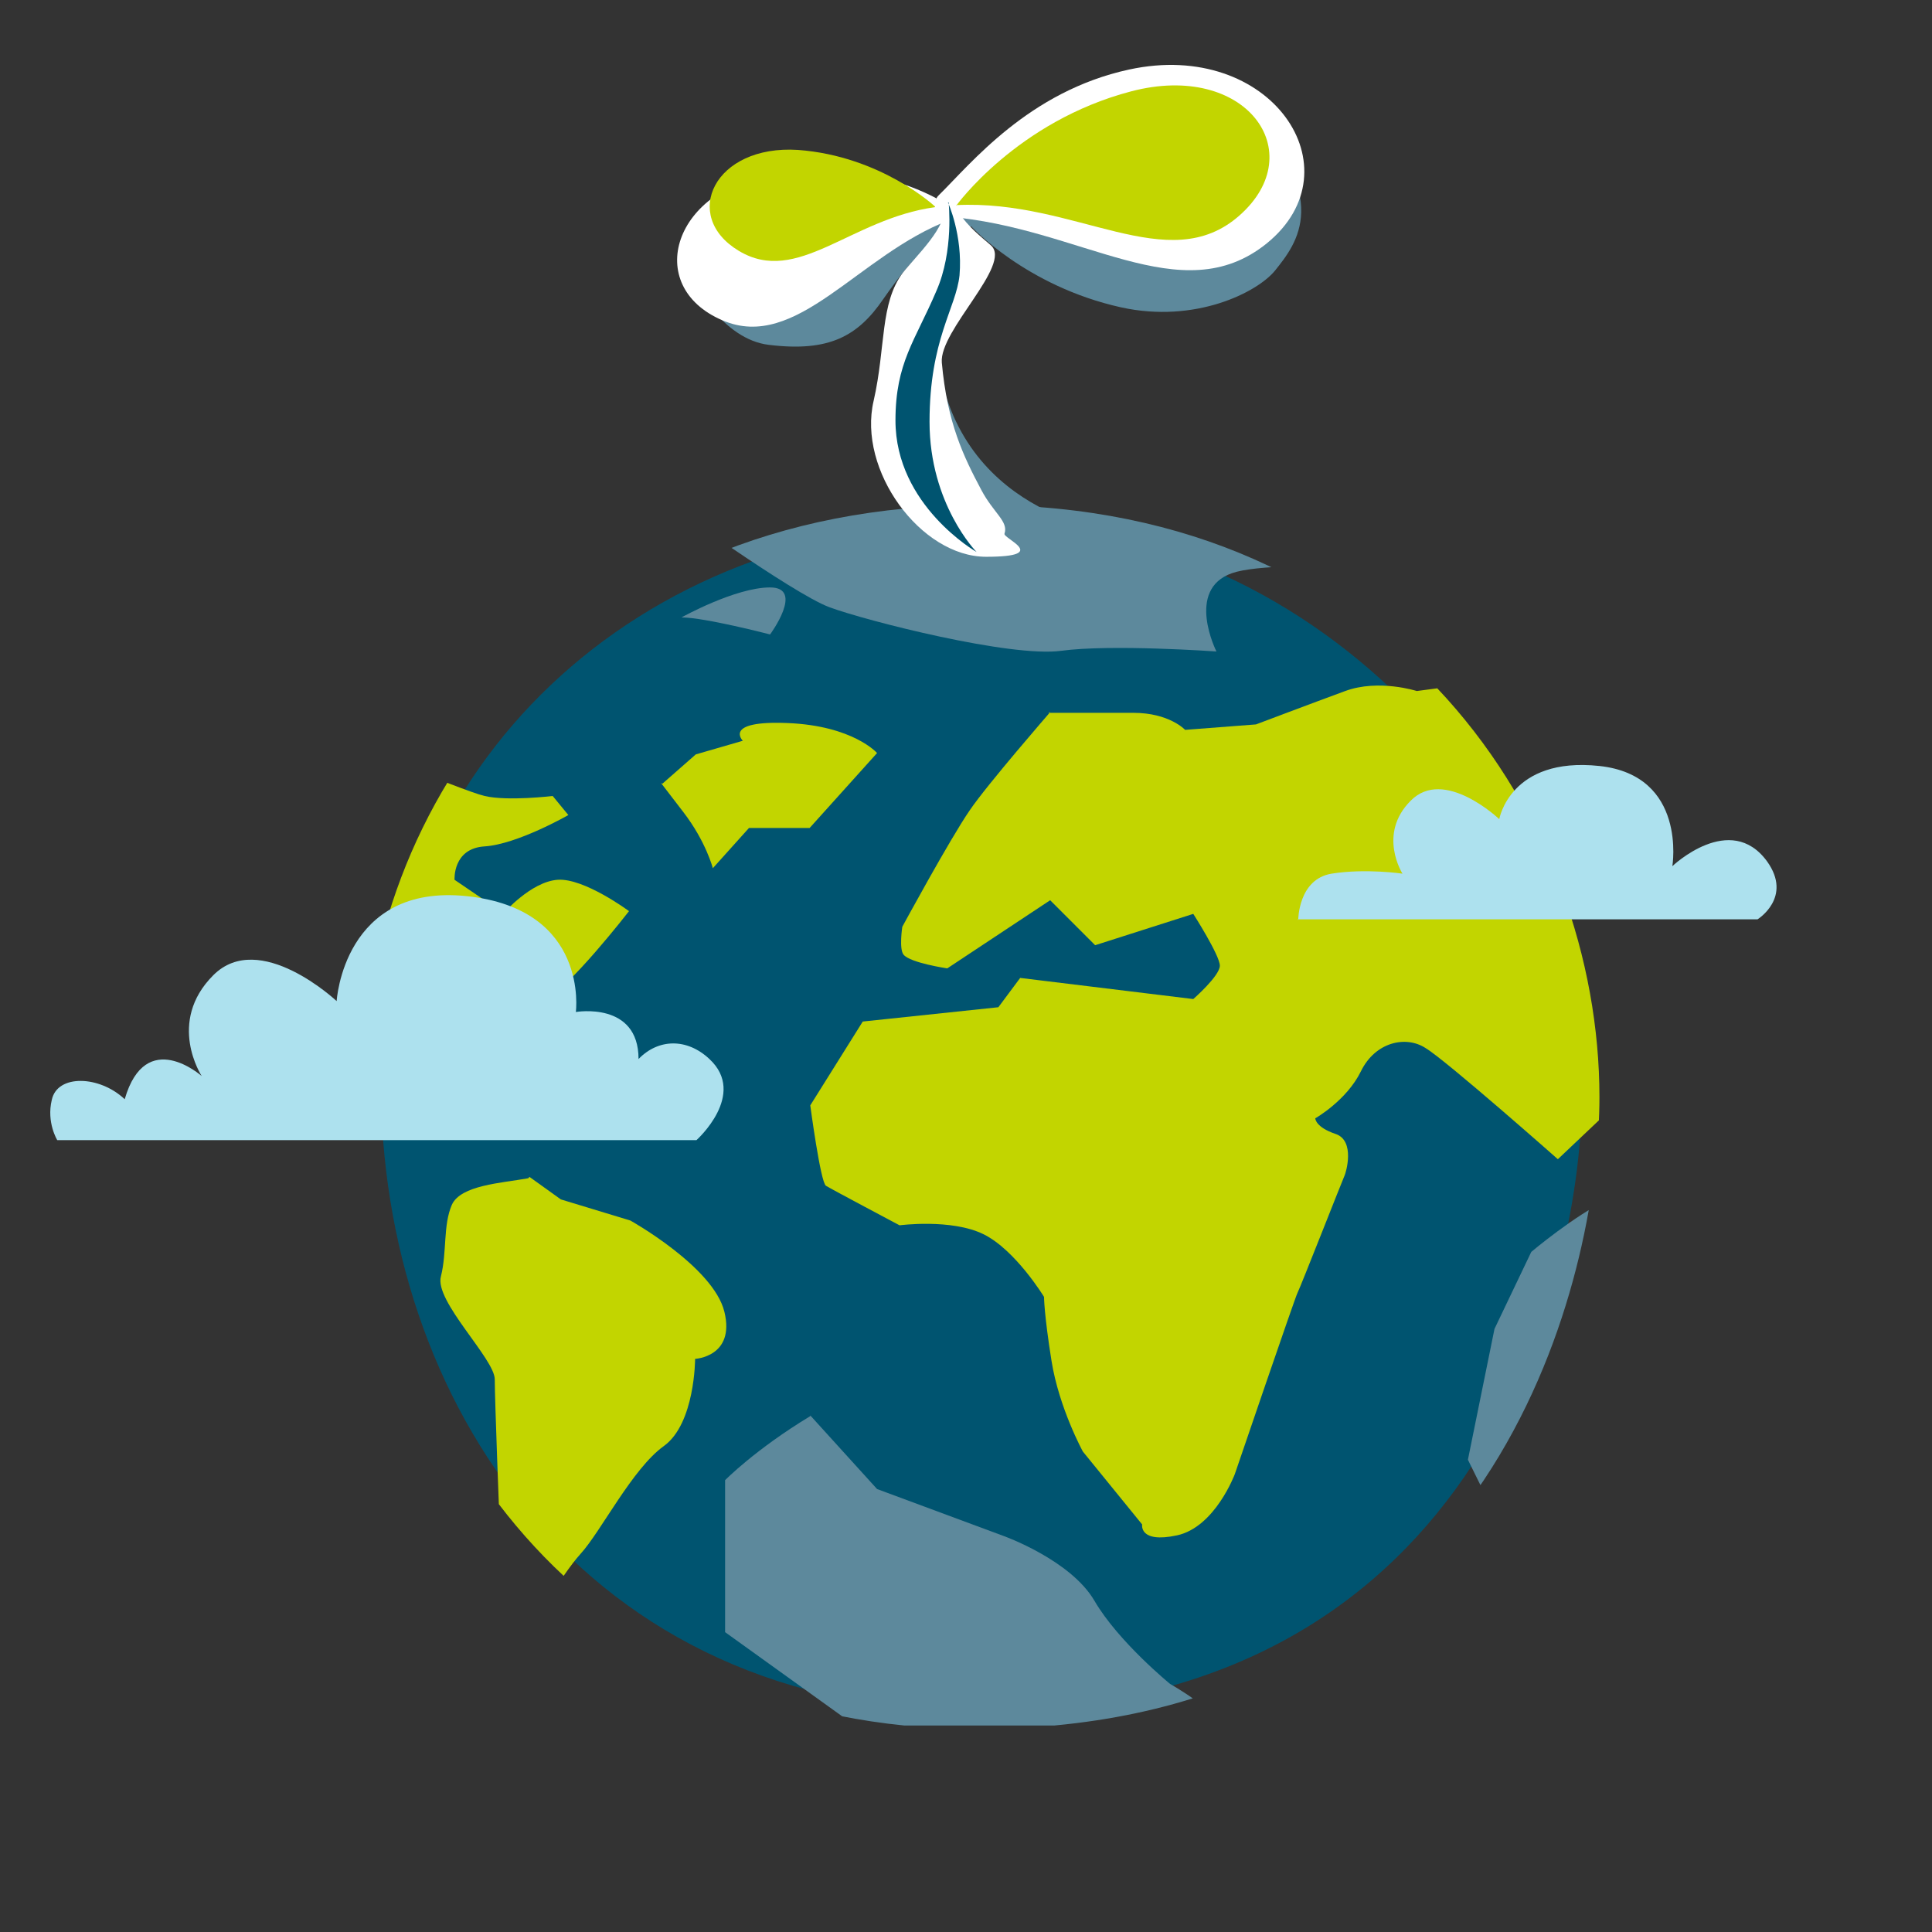
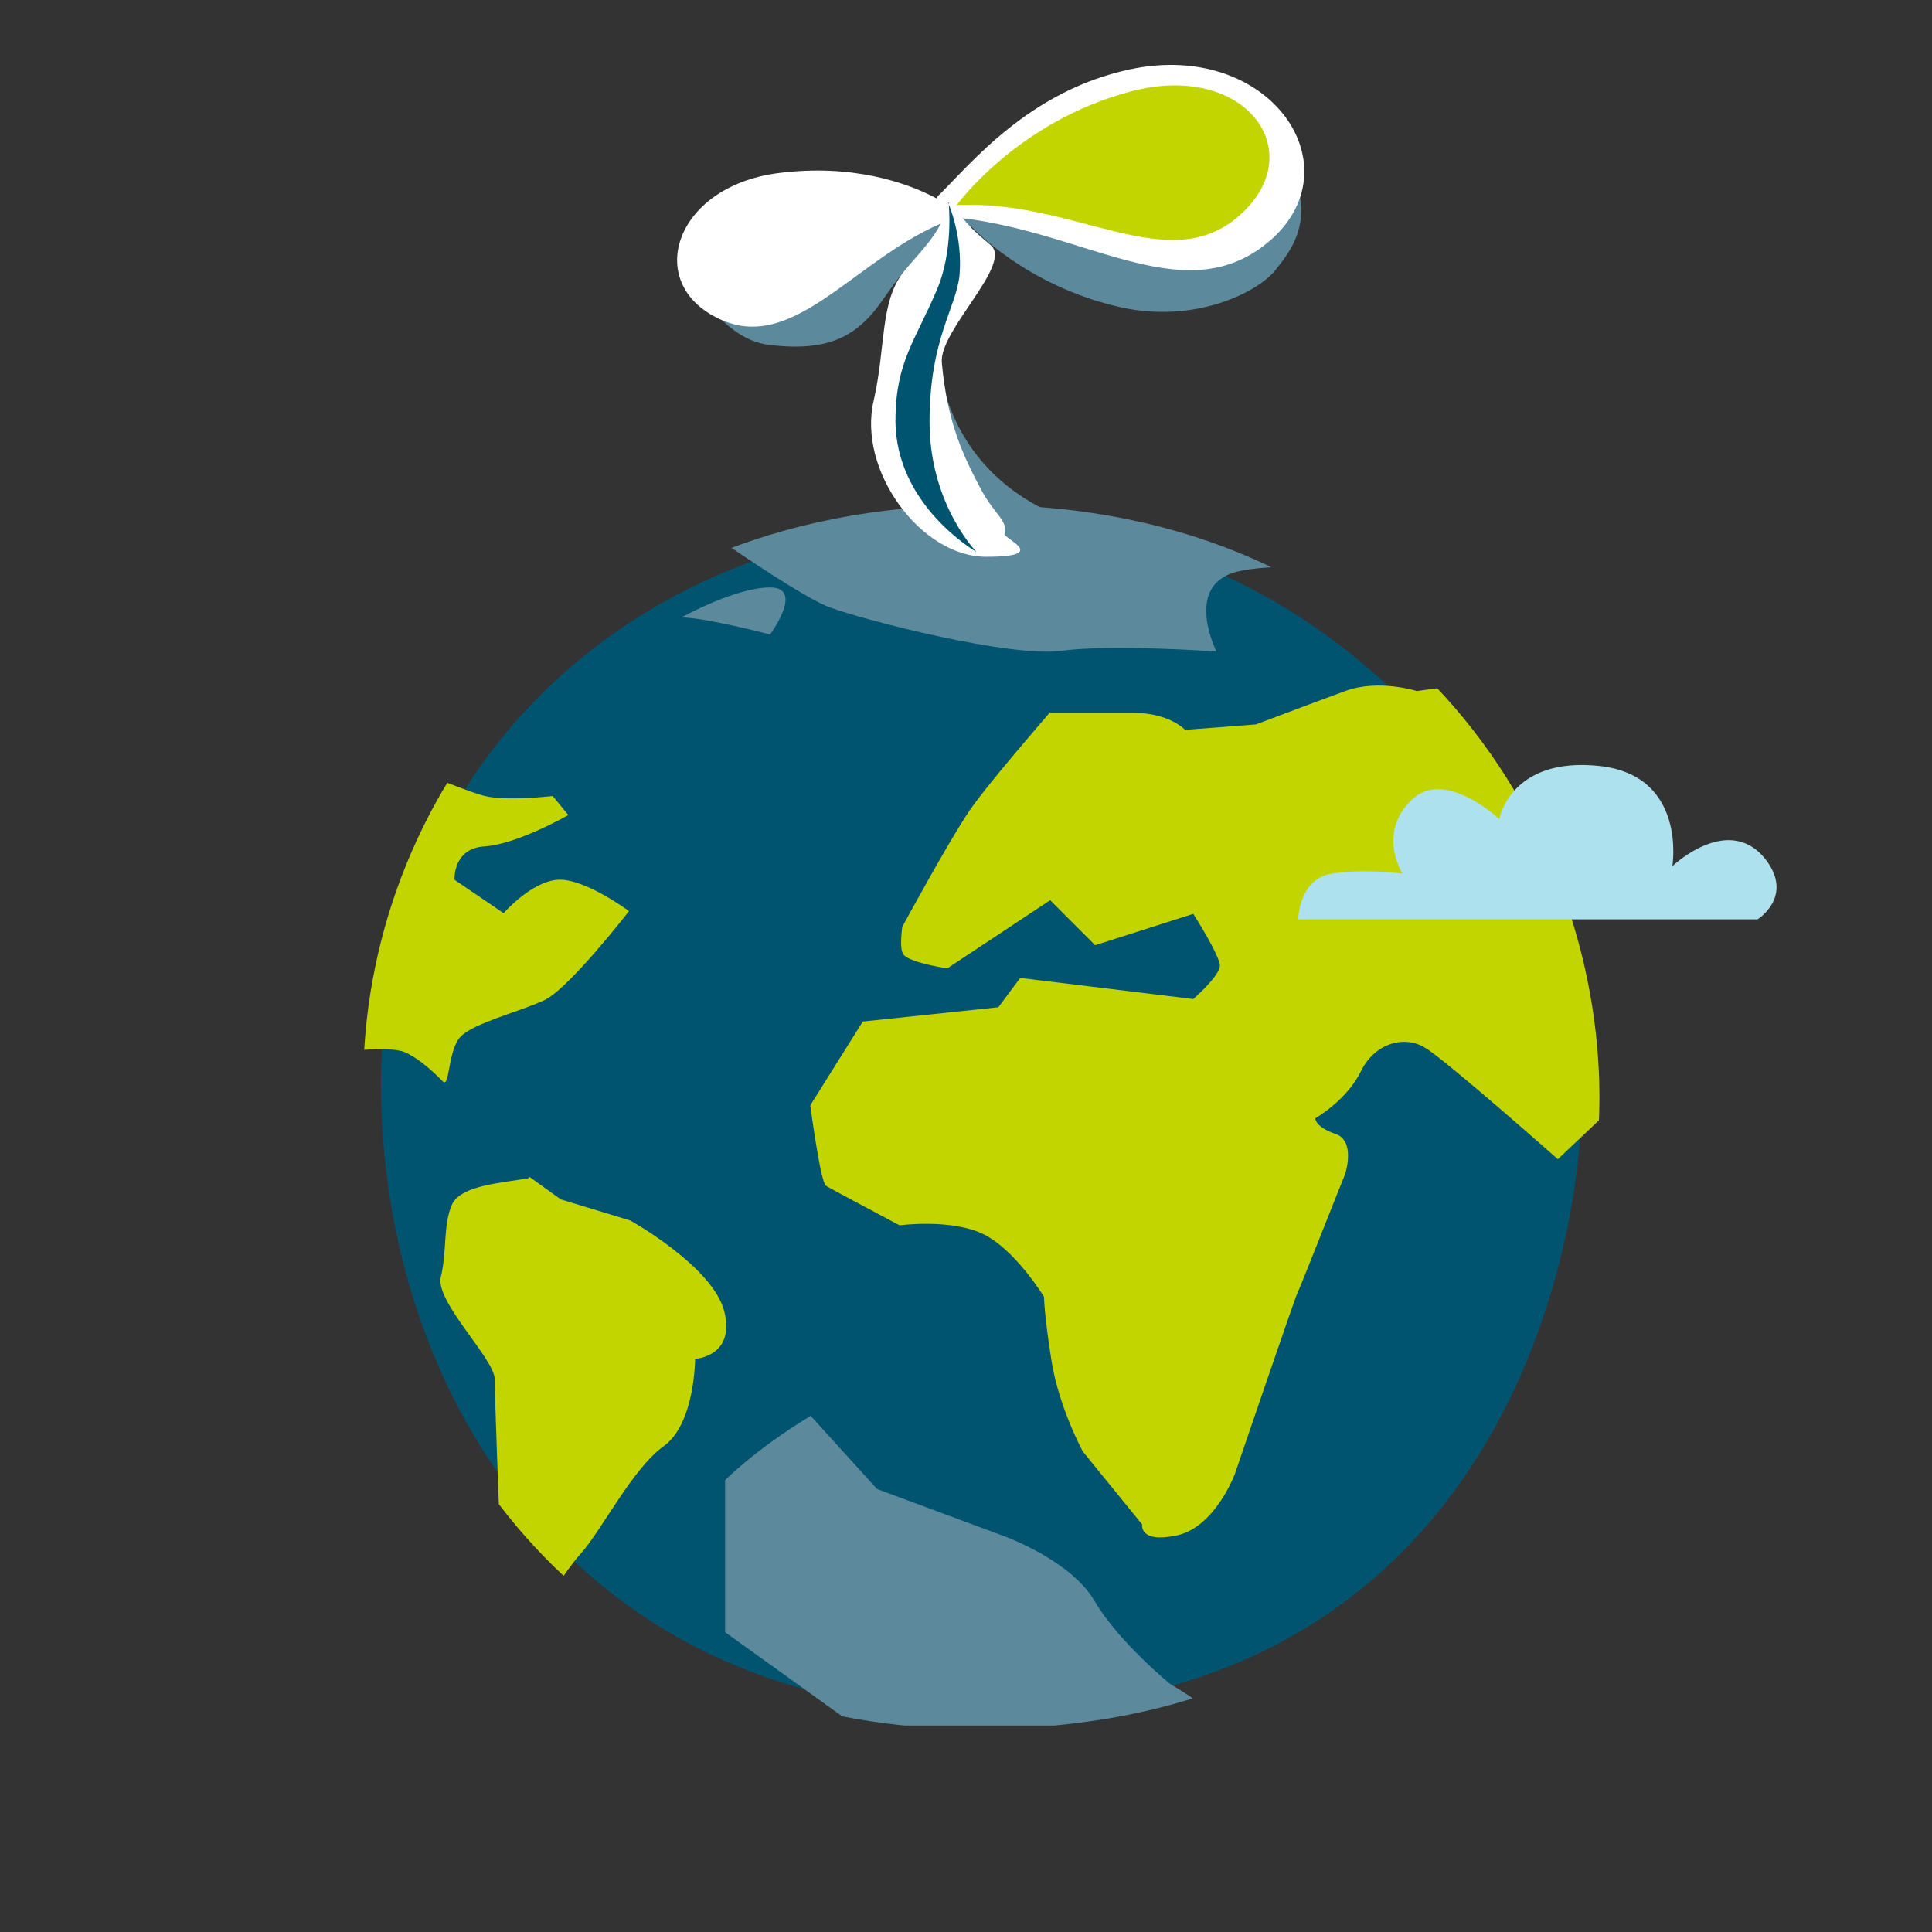
<svg xmlns="http://www.w3.org/2000/svg" id="Layer_1" version="1.1" viewBox="0 0 283.5 283.5">
  <rect x="0" y="0" width="283.5" height="283.5" fill="#333333" stroke="none" />
  <defs>
    <style>
      .st0 {
        fill: none;
      }

      .st1 {
        fill: #005470;
      }

      .st2 {
        fill: #5d899c;
      }

      .st3 {
        fill: #ade1ee;
      }

      .st4 {
        clip-path: url(#clippath-1);
      }

      .st5 {
        clip-path: url(#clippath-2);
      }

      .st6 {
        fill: #fff;
      }

      .st7 {
        fill: #c2d500;
      }

      .st8 {
        clip-path: url(#clippath);
      }
    </style>
    <clipPath id="clippath">
      <rect class="st0" x="13.8" y="9.5" width="292.8" height="244.2" />
    </clipPath>
    <clipPath id="clippath-1">
      <path class="st0" d="M53.3,158.9c0,44.3,26.5,89,79.4,94.3h22c67.5-6.3,80-68.6,80-92.2,0-40.2-29.6-86.9-90.7-86.9s-90.7,44.7-90.7,84.8h0Z" />
    </clipPath>
    <clipPath id="clippath-2">
      <rect class="st0" x="-6.4" y="9.5" width="286.1" height="244.2" />
    </clipPath>
  </defs>
  <g class="st8">
    <g>
      <path class="st1" d="M232.1,161c0,24.1-13.4,89.7-88.1,90.1-58.8.3-88.1-46.1-88.1-92.1s37-82.4,88.1-82.4,88.1,45.3,88.1,84.4" />
-       <path class="st7" d="M97.2,115l4.9-4.3,6.9-2s-3-3,6.6-2.6,13.1,4.4,13.1,4.4l-9.9,11h-8.9l-5.3,5.9s-1-3.9-4.3-8.2l-3.3-4.3h0Z" />
      <path class="st2" d="M100,90.6c3.4,0,13,2.5,13,2.5,0,0,5.1-6.9,0-6.9s-13,4.4-13,4.4" />
    </g>
  </g>
  <g class="st4">
    <g>
      <path class="st7" d="M154.1,104.5s-9.3,10.7-11.8,14.4c-2.9,4.2-9.9,17.1-9.9,17.1,0,0-.5,3.3.2,4.1,1,1.2,6.4,2,6.4,2l15.1-10,6.6,6.6,14.4-4.6s3.9,6.1,3.9,7.6-3.9,4.9-3.9,4.9l-25.4-3.1-3.2,4.3-19.9,2.1-7.7,12.3s1.5,11.3,2.3,11.8c.8.5,10.8,5.8,10.8,5.8,0,0,7.6-1,12.3,1.3s8.9,9.2,8.9,9.2c0,0,0,2.5,1.1,9.4s4.6,13.3,4.6,13.3l8.7,10.7s-.5,2.8,5.1,1.6,8.5-9,8.5-9c0,0,8.9-26.1,9.2-26.6s6.7-16.8,6.9-17.2,1.6-5.1-1.3-6.1c-3-1-3-2.3-3-2.3,0,0,4.6-2.6,6.7-6.9,2.1-4.3,6.6-5.3,9.5-3.4,3,1.8,19.4,16.3,19.4,16.3l9.4-8.9-3.9-55.2-18.6-5.6-7.6,1s-5.6-1.8-10.5,0-13.1,4.9-13.1,4.9l-10.4.8s-2.3-2.5-7.6-2.5h-12.5Z" />
      <path class="st7" d="M49.9,154.4s7.2-1,9.5,0,4.6,3.3,5.6,4.3c1,1,.7-4.6,2.6-6.6,2-2,8.5-3.6,12.2-5.3,3.6-1.6,12.5-13.1,12.5-13.1,0,0-6.6-4.9-10.5-4.6-3.9.3-7.9,4.9-7.9,4.9l-7.2-4.9s-.3-4.6,4.4-4.9c4.8-.3,12.3-4.6,12.3-4.6l-2.3-2.8s-6.6.8-10,0c-3.4-.8-23.5-9.3-23.5-9.3l2.3,47h0Z" />
      <path class="st7" d="M77.5,172.9c-3.9.7-9.9,1-11.2,3.9-1.3,3-.7,6.9-1.6,10.5-1,3.6,7.9,12.1,7.9,15.1s.7,21,.7,21l4.3,16.1s4.6-8.2,7.6-11.5,7.6-12.5,12.2-15.8c4.6-3.3,4.6-12.8,4.6-12.8,0,0,5.9-.3,4.3-6.9-1.6-6.6-13.8-13.4-13.8-13.4l-10.2-3.1-4.6-3.3h0Z" />
      <path class="st2" d="M97.2,73.3s19.1,13.8,24.5,15.8,26.6,7.4,34,6.4c7.4-1,22.8.1,22.8.1,0,0-4.6-9.1,2.3-11.5,6.9-2.4,38.4,0,38.4,0l-71-19.2-51.1,8.4h0Z" />
      <path class="st2" d="M118.9,207.8c-8.1,4.9-12.5,9.4-12.5,9.4v22.3l22.4,16.1s39.3,7.4,40.7,6.4c1.5-1,8.7-6.9,9-8.9.3-2-6.8-6-6.8-6,0,0-7.6-6.2-11.1-12.2-3.5-6-13.3-9.5-13.3-9.5l-18.6-6.9-9.8-10.8h0Z" />
-       <path class="st2" d="M236,176c-4.9,2.3-11.3,7.7-11.3,7.7l-5.4,11.3-3.9,19.2,3.9,7.9,22.4-43.7-5.6-2.5h0Z" />
    </g>
  </g>
  <g class="st5">
    <g>
      <path class="st3" d="M190.4,134.9h67.5s5.2-3.2,1.4-8.5c-5.4-7.4-13.9.7-13.9.7,0,0,2.2-13.3-10.7-14.7-13.1-1.4-14.7,7.8-14.7,7.8,0,0-8.1-7.7-13-2.7-4.9,4.9-1.2,10.7-1.2,10.7,0,0-5.4-.8-10.4,0-4.9.8-4.9,6.8-4.9,6.8" />
-       <path class="st3" d="M8.3,167.3h93.9s7.5-6.7,1.9-11.9c-3.3-3.1-7.5-3-10.4,0,0-8.5-9.2-6.9-9.2-6.9,0,0,2-15.1-16-17-18.1-1.9-19.1,15.4-19.1,15.4,0,0-11.3-10.6-18.1-3.8-6.9,6.9-1.7,14.8-1.7,14.8,0,0-8.2-7.3-11.3,3.4-3.7-3.5-9.9-3.7-10.7.1-.8,3.3.8,5.9.8,5.9" />
      <path class="st2" d="M159,18.5c-7.4,2.8-19.2,11.8-19.2,11.8,0,0-8.4-2.2-14.6-1.5-6.2.7-23.3,12.8-23.3,12.8,0,0,4.2,8.2,10.9,9,8.9,1.1,13.1-1.3,16.8-6.7,9.9-14.2,5.4-1,5.4-1,0,0,4,34.9,4.7,35,.6,0,23.5,0,23.5,0,0,0-23.4-2.4-25.8-26.8-1.3-12.7,5.1-17.9,5.1-17.9,0,0,8,8.8,22,11.9,10.9,2.4,20-2.2,22.6-5.4,3.2-4,8.6-10.7-4.7-24.4-5.7-5.9-23.2,3.3-23.2,3.3" />
      <path class="st6" d="M138.4,30.3c.9,2.7-4.1,7.4-5.9,9.7-3.4,4.5-2.5,10.9-4.3,18.8-2.4,10.2,6.9,22.9,16.5,22.9s2.4-2.7,2.7-3.4c.6-1.8-1.6-3-3.4-6.4-2.6-4.9-5-9.8-5.8-18.7-.4-4.7,10.4-14.4,7.2-17.2-1.6-1.4-3.3-2.7-4.7-4.8-.9-1.5-2.6-2.1-2.2-.9" />
      <path class="st6" d="M137.4,29.2c1.2.6,3.2,2.7,1.9,3.1-13.4,5.1-22.4,19.4-33.3,14.7-11.7-5-7.3-19.6,8.2-21.6,10.8-1.4,18.9,1.4,23.2,3.7" />
      <path class="st6" d="M137.8,28.6c-1.2,1.1-.4,3.1,1.2,3.2,19.6,1.5,34.3,14.1,46.9,3.9,13.4-10.9.6-30-20.2-25.5-14.8,3.2-23.3,13.9-27.9,18.4" />
-       <path class="st7" d="M137.2,30.4c-12.4,1.7-20.2,11.6-28.8,6.4-8.5-5.1-3.6-15.6,8.7-14.8,12.2.9,20.1,8.3,20.1,8.3" />
      <path class="st7" d="M140.3,30.1c17.6-.9,31.1,10.8,41.6,1.5,10.5-9.3.9-22.6-15.9-18.2-16.8,4.4-25.7,16.8-25.7,16.8" />
      <path class="st1" d="M139.2,29.7s.8,7.1-1.8,13c-3.1,7.3-6,10.5-6,19,0,12.5,11.9,19.3,11.9,19.3,0,0-6.9-7-6.9-19.1s3.9-16.7,4.4-21.5c.5-5.9-1.7-10.7-1.7-10.7" />
    </g>
  </g>
</svg>